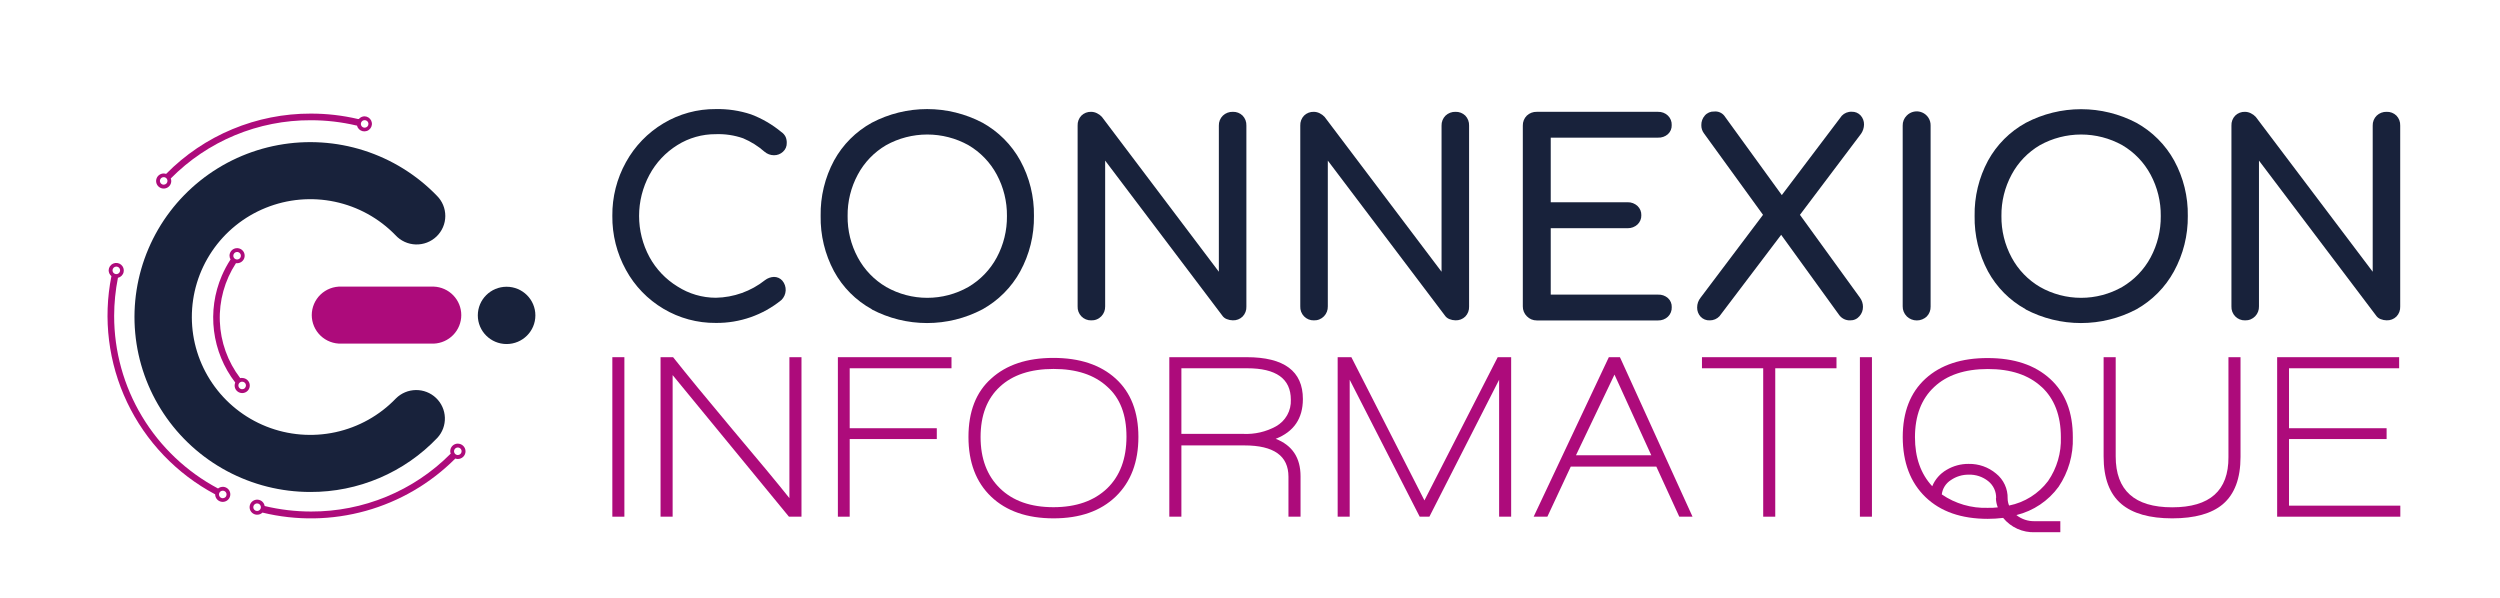
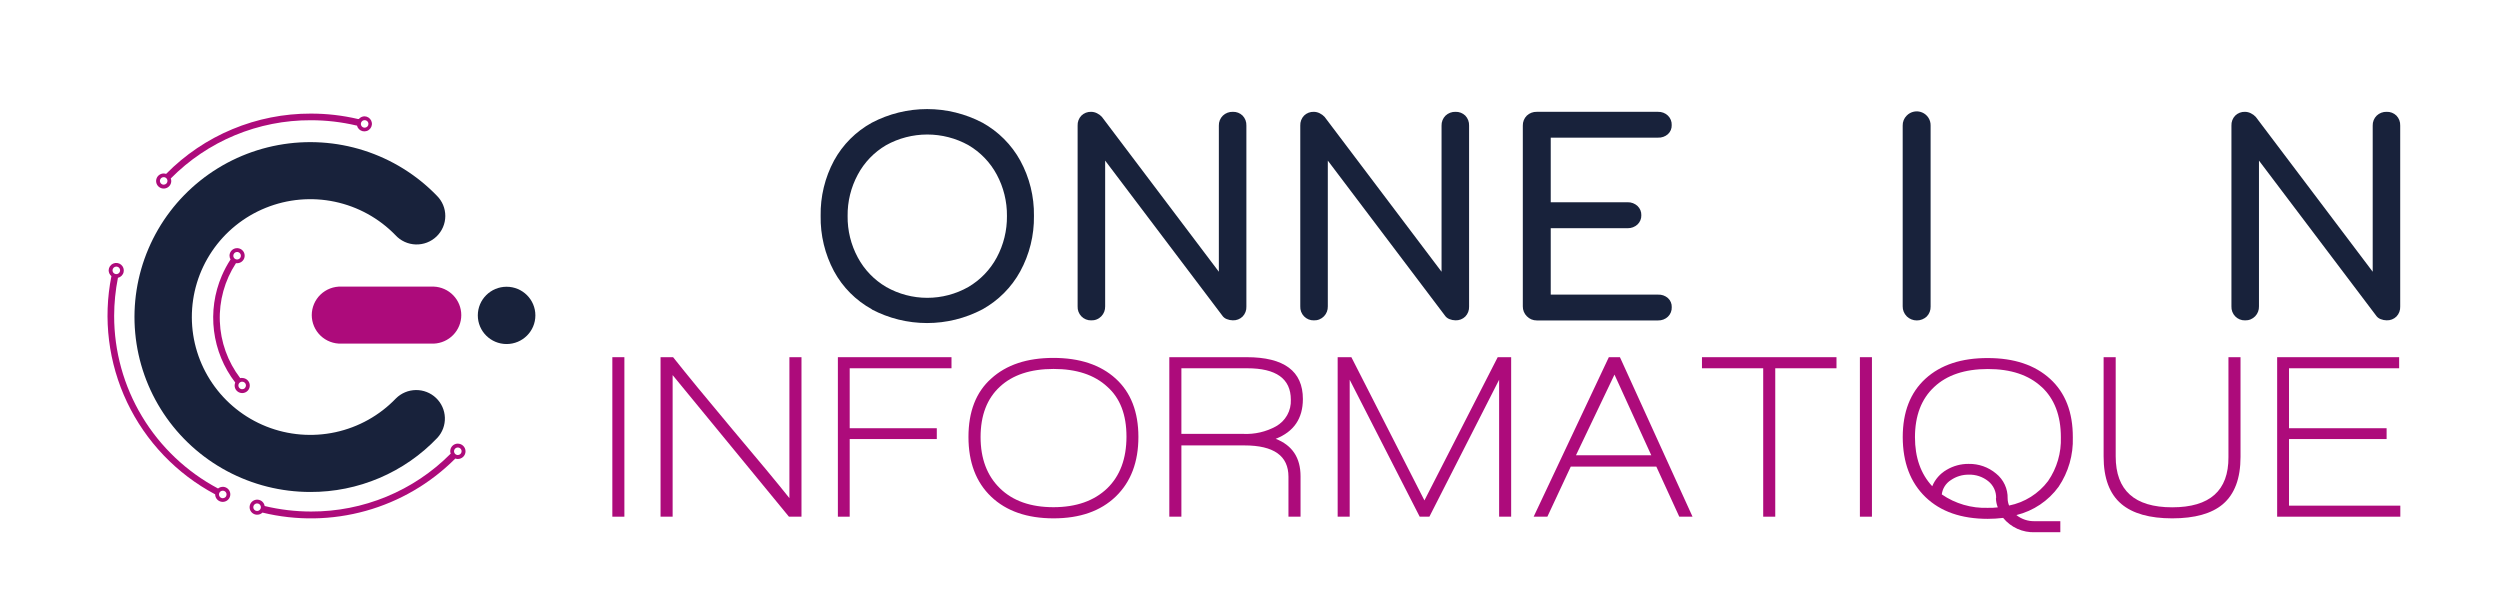
<svg xmlns="http://www.w3.org/2000/svg" width="376" height="90" viewBox="0 0 376 90" fill="none">
  <path d="M92.096 77.71V53.721H93.907V77.71H92.096Z" fill="#AD0B7B" />
  <path d="M118.657 77.71L101.164 56.414V77.71H99.347V53.721H101.233C103.272 56.295 106.188 59.845 109.982 64.372C114.083 69.228 116.998 72.743 118.726 74.916V53.721H120.543V77.71H118.657Z" fill="#AD0B7B" />
  <path d="M127.794 55.388V64.406H140.895V66.033H127.794V77.71H126.017V53.721H143.105V55.388H127.794Z" fill="#AD0B7B" />
  <path d="M167.816 74.672C165.537 76.868 162.414 77.964 158.445 77.96C154.477 77.956 151.354 76.872 149.075 74.706C146.797 72.533 145.657 69.537 145.657 65.716C145.657 61.895 146.797 58.97 149.075 56.941C151.354 54.866 154.471 53.829 158.428 53.829C162.385 53.829 165.509 54.866 167.798 56.941C170.077 59.016 171.216 61.941 171.216 65.716C171.216 69.491 170.083 72.477 167.816 74.672ZM166.534 58.165C164.605 56.378 161.909 55.486 158.445 55.49C154.982 55.493 152.293 56.385 150.379 58.165C148.45 59.945 147.484 62.462 147.48 65.716C147.476 68.97 148.448 71.547 150.397 73.448C152.337 75.337 155.016 76.282 158.434 76.282C161.852 76.282 164.548 75.337 166.522 73.448C168.452 71.577 169.418 68.989 169.422 65.682C169.426 62.375 168.463 59.87 166.534 58.165Z" fill="#AD0B7B" />
  <path d="M191.865 65.999C194.356 66.967 195.602 68.843 195.602 71.628V77.71H193.784V71.696C193.784 68.559 191.58 66.991 187.171 66.991H177.681V77.71H175.864V53.721H187.496C193.135 53.721 195.955 55.82 195.955 60.019C195.951 62.944 194.588 64.937 191.865 65.999ZM187.564 55.388H177.681V65.257H186.995C188.705 65.338 190.405 64.946 191.905 64.123C192.612 63.727 193.196 63.144 193.591 62.439C193.986 61.734 194.177 60.933 194.143 60.127C194.143 56.964 191.95 55.384 187.564 55.388Z" fill="#AD0B7B" />
  <path d="M225.467 77.71V57.117L214.98 77.71H213.522L202.995 57.117V77.71H201.184V53.721H203.246L214.234 75.262L225.256 53.721H227.278V77.71H225.467Z" fill="#AD0B7B" />
  <path d="M252.563 77.71L249.112 70.177H236.244L232.724 77.71H230.662L241.969 53.721H243.638L254.557 77.71H252.563ZM242.817 56.34L237.024 68.476H248.354L242.817 56.34Z" fill="#AD0B7B" />
  <path d="M266.998 55.388V77.71H265.186V55.388H255.976V53.721H276.208V55.388H266.998Z" fill="#AD0B7B" />
  <path d="M279.729 77.71V53.721H281.54V77.71H279.729Z" fill="#AD0B7B" />
  <path d="M303.265 77.467C304.06 78.1 305.057 78.426 306.074 78.385H309.873V80.046H306.068C305.155 80.083 304.246 79.907 303.414 79.534C302.581 79.159 301.848 78.597 301.272 77.892C300.504 77.987 299.732 78.034 298.959 78.034C294.975 78.034 291.852 76.942 289.589 74.757C287.325 72.573 286.186 69.57 286.171 65.75C286.171 61.971 287.31 59.04 289.589 56.958C291.867 54.876 294.993 53.84 298.965 53.852C302.922 53.852 306.045 54.895 308.335 56.981C310.625 59.067 311.764 61.997 311.753 65.772C311.839 68.411 311.092 71.01 309.617 73.204C308.075 75.33 305.824 76.841 303.265 77.467ZM307.053 58.194C305.12 56.395 302.424 55.497 298.965 55.501C295.505 55.505 292.82 56.402 290.91 58.194C288.981 59.985 288.015 62.508 288.011 65.761C288.011 68.807 288.877 71.263 290.608 73.13C291.032 72.096 291.79 71.23 292.762 70.67C293.763 70.07 294.913 69.758 296.082 69.769C297.588 69.739 299.054 70.254 300.206 71.22C300.768 71.67 301.217 72.243 301.519 72.893C301.821 73.544 301.969 74.256 301.949 74.973C301.953 75.337 302.026 75.696 302.166 76.033C304.507 75.564 306.593 74.254 308.027 72.354C309.361 70.416 310.036 68.103 309.953 65.755C309.953 62.498 308.986 59.974 307.053 58.182V58.194ZM300.218 74.927C300.233 74.438 300.133 73.951 299.926 73.506C299.72 73.062 299.412 72.671 299.027 72.365C298.198 71.701 297.157 71.356 296.094 71.39C295.136 71.378 294.198 71.663 293.411 72.206C293.037 72.442 292.72 72.758 292.483 73.13C292.247 73.503 292.097 73.923 292.044 74.36C294.076 75.757 296.507 76.465 298.976 76.379C299.494 76.379 299.996 76.379 300.468 76.31C300.292 75.866 300.197 75.394 300.189 74.916L300.218 74.927Z" fill="#AD0B7B" />
  <path d="M334.304 75.84C332.625 77.253 330.091 77.96 326.699 77.96C323.308 77.96 320.76 77.24 319.055 75.8C317.27 74.289 316.38 71.906 316.384 68.652V53.721H318.201V68.652C318.201 73.75 321.034 76.299 326.699 76.299C332.365 76.299 335.185 73.786 335.158 68.76V53.721H336.975V68.726C336.975 71.957 336.085 74.328 334.304 75.84Z" fill="#AD0B7B" />
  <path d="M342.484 77.71V53.721H360.831V55.388H344.267V64.406H358.946V66.033H344.267V76.05H361.008V77.71H342.484Z" fill="#AD0B7B" />
-   <path d="M99.78 46.437C97.413 45.034 95.469 43.023 94.152 40.615C92.772 38.12 92.064 35.312 92.096 32.464C92.066 29.636 92.774 26.849 94.152 24.375C95.477 21.973 97.419 19.964 99.78 18.553C102.156 17.126 104.883 16.382 107.658 16.405C109.459 16.367 111.252 16.638 112.961 17.204C114.617 17.832 116.157 18.728 117.518 19.857C117.796 20.042 118.018 20.299 118.162 20.6C118.28 20.885 118.336 21.192 118.327 21.501C118.336 21.75 118.289 21.998 118.191 22.227C118.092 22.456 117.944 22.661 117.757 22.827C117.391 23.167 116.908 23.354 116.407 23.349C115.889 23.348 115.388 23.163 114.995 22.827C114.035 21.982 112.945 21.297 111.765 20.798C110.447 20.339 109.054 20.129 107.658 20.18C105.611 20.167 103.603 20.737 101.871 21.824C100.101 22.925 98.654 24.47 97.673 26.302C96.652 28.201 96.118 30.322 96.118 32.475C96.118 34.629 96.652 36.749 97.673 38.648C98.663 40.467 100.114 41.995 101.882 43.081C103.603 44.188 105.609 44.779 107.658 44.782C110.353 44.736 112.957 43.803 115.063 42.129C115.447 41.835 115.912 41.667 116.396 41.647C116.636 41.644 116.874 41.694 117.094 41.791C117.313 41.889 117.508 42.033 117.666 42.214C118.014 42.628 118.192 43.157 118.166 43.696C118.139 44.234 117.91 44.743 117.524 45.122C114.743 47.386 111.251 48.606 107.658 48.568C104.885 48.592 102.159 47.854 99.78 46.437Z" fill="#18223B" />
  <path d="M131.132 46.516C128.721 45.193 126.744 43.208 125.436 40.797C124.065 38.234 123.373 35.366 123.425 32.464C123.373 29.569 124.066 26.708 125.436 24.154C126.749 21.751 128.726 19.773 131.132 18.451C133.694 17.107 136.547 16.405 139.443 16.405C142.339 16.405 145.191 17.107 147.754 18.451C150.155 19.779 152.129 21.756 153.45 24.154C154.841 26.702 155.549 29.564 155.506 32.464C155.549 35.377 154.839 38.252 153.444 40.814C152.126 43.218 150.151 45.2 147.748 46.533C145.184 47.881 142.328 48.586 139.429 48.586C136.529 48.586 133.673 47.881 131.109 46.533L131.132 46.516ZM145.635 43.166C147.442 42.105 148.922 40.569 149.912 38.728C150.941 36.81 151.468 34.666 151.445 32.492C151.469 30.319 150.942 28.174 149.912 26.257C148.928 24.423 147.456 22.893 145.657 21.835C143.764 20.783 141.631 20.231 139.463 20.231C137.294 20.231 135.162 20.783 133.268 21.835C131.467 22.89 129.994 24.421 129.013 26.257C127.98 28.173 127.453 30.318 127.481 32.492C127.454 34.666 127.981 36.811 129.013 38.728C130.001 40.571 131.481 42.107 133.291 43.166C135.171 44.232 137.298 44.793 139.463 44.793C141.627 44.793 143.754 44.232 145.635 43.166Z" fill="#18223B" />
  <path d="M162.643 47.582C162.45 47.383 162.299 47.146 162.201 46.887C162.103 46.628 162.06 46.351 162.074 46.074V18.893C162.061 18.617 162.105 18.34 162.203 18.081C162.301 17.822 162.451 17.585 162.643 17.386C162.837 17.197 163.067 17.049 163.319 16.951C163.572 16.854 163.842 16.809 164.113 16.819C164.423 16.822 164.727 16.898 165.002 17.04C165.275 17.172 165.521 17.355 165.725 17.578L183.315 40.87V18.893C183.306 18.614 183.355 18.335 183.46 18.076C183.565 17.816 183.723 17.581 183.924 17.386C184.123 17.198 184.357 17.051 184.613 16.953C184.87 16.856 185.143 16.81 185.417 16.819C185.688 16.809 185.958 16.854 186.21 16.951C186.463 17.049 186.693 17.197 186.886 17.386C187.079 17.585 187.229 17.822 187.327 18.081C187.425 18.34 187.469 18.617 187.456 18.893V46.103C187.47 46.379 187.426 46.656 187.328 46.915C187.23 47.175 187.08 47.411 186.886 47.61C186.694 47.8 186.464 47.948 186.211 48.046C185.958 48.143 185.688 48.188 185.417 48.177C185.106 48.173 184.799 48.112 184.511 47.996C184.22 47.888 183.972 47.689 183.805 47.429L166.215 24.154V46.074C166.224 46.348 166.178 46.621 166.08 46.877C165.982 47.132 165.835 47.366 165.645 47.565C165.448 47.77 165.21 47.931 164.946 48.038C164.682 48.145 164.398 48.194 164.113 48.183C163.84 48.189 163.568 48.139 163.315 48.036C163.062 47.932 162.833 47.778 162.643 47.582Z" fill="#18223B" />
  <path d="M196.131 47.582C195.938 47.383 195.787 47.146 195.689 46.887C195.591 46.628 195.548 46.351 195.562 46.074V18.893C195.549 18.617 195.593 18.34 195.691 18.081C195.789 17.822 195.939 17.585 196.131 17.386C196.325 17.197 196.555 17.049 196.807 16.951C197.06 16.854 197.33 16.809 197.601 16.819C197.91 16.822 198.215 16.898 198.49 17.04C198.764 17.173 199.011 17.356 199.219 17.578L216.809 40.87V18.893C216.8 18.614 216.849 18.336 216.953 18.077C217.057 17.818 217.213 17.582 217.412 17.386C217.611 17.198 217.846 17.051 218.102 16.954C218.358 16.857 218.631 16.811 218.905 16.819C219.176 16.809 219.447 16.855 219.701 16.952C219.954 17.05 220.185 17.197 220.38 17.386C220.572 17.586 220.721 17.823 220.819 18.082C220.917 18.341 220.961 18.617 220.95 18.893V46.103C220.962 46.379 220.918 46.655 220.82 46.915C220.722 47.174 220.573 47.41 220.38 47.61C220.186 47.8 219.955 47.948 219.701 48.046C219.448 48.143 219.176 48.188 218.905 48.177C218.594 48.173 218.287 48.112 217.999 47.996C217.709 47.886 217.462 47.688 217.293 47.429L199.703 24.154V46.074C199.712 46.348 199.666 46.621 199.568 46.877C199.47 47.132 199.323 47.366 199.133 47.565C198.936 47.77 198.698 47.931 198.434 48.038C198.17 48.145 197.886 48.194 197.601 48.183C197.328 48.189 197.056 48.139 196.803 48.036C196.55 47.932 196.321 47.778 196.131 47.582Z" fill="#18223B" />
  <path d="M229.636 47.565C229.439 47.37 229.284 47.138 229.181 46.881C229.077 46.625 229.026 46.35 229.032 46.074V18.893C229.024 18.614 229.073 18.336 229.177 18.077C229.281 17.817 229.437 17.582 229.636 17.386C229.836 17.197 230.071 17.05 230.328 16.953C230.586 16.856 230.859 16.81 231.134 16.819H249.362C249.636 16.809 249.91 16.854 250.166 16.951C250.423 17.048 250.657 17.196 250.855 17.386C251.045 17.57 251.195 17.793 251.293 18.039C251.391 18.285 251.436 18.549 251.424 18.814C251.435 19.069 251.389 19.324 251.291 19.56C251.192 19.796 251.044 20.007 250.855 20.18C250.444 20.54 249.909 20.727 249.362 20.702H233.231V30.418H244.805C245.354 30.406 245.886 30.61 246.286 30.984C246.474 31.162 246.622 31.377 246.72 31.615C246.818 31.854 246.864 32.11 246.856 32.367C246.864 32.626 246.817 32.883 246.719 33.122C246.621 33.361 246.473 33.577 246.286 33.756C245.885 34.129 245.354 34.332 244.805 34.323H233.231V44.311H249.368C249.915 44.283 250.451 44.471 250.86 44.833C251.049 45.005 251.198 45.215 251.296 45.45C251.395 45.685 251.44 45.939 251.43 46.193C251.442 46.459 251.398 46.724 251.299 46.971C251.201 47.218 251.052 47.442 250.86 47.627C250.662 47.816 250.428 47.963 250.171 48.06C249.915 48.157 249.642 48.203 249.368 48.194H231.14C230.859 48.198 230.581 48.145 230.322 48.036C230.063 47.928 229.83 47.767 229.636 47.565Z" fill="#18223B" />
-   <path d="M279.746 44.782C280.034 45.177 280.19 45.654 280.19 46.142C280.199 46.661 280.012 47.165 279.666 47.554C279.495 47.758 279.279 47.921 279.035 48.03C278.792 48.139 278.526 48.191 278.259 48.183C277.948 48.193 277.638 48.129 277.357 47.996C277.075 47.862 276.83 47.664 276.641 47.418L267.886 35.315L258.607 47.565C258.421 47.762 258.196 47.918 257.946 48.025C257.696 48.131 257.426 48.185 257.155 48.183C256.894 48.197 256.634 48.154 256.393 48.056C256.151 47.958 255.935 47.807 255.759 47.616C255.422 47.241 255.241 46.753 255.252 46.25C255.247 45.717 255.426 45.199 255.759 44.782L265.158 32.311L256.283 20.067C256.011 19.708 255.869 19.269 255.879 18.82C255.868 18.289 256.057 17.773 256.408 17.374C256.582 17.174 256.799 17.017 257.042 16.912C257.286 16.808 257.55 16.761 257.815 16.773C258.095 16.744 258.377 16.783 258.637 16.888C258.897 16.993 259.128 17.16 259.308 17.374L267.983 29.341L277.006 17.408C277.197 17.207 277.429 17.05 277.686 16.946C277.944 16.843 278.221 16.795 278.498 16.807C278.751 16.796 279.004 16.841 279.237 16.939C279.471 17.038 279.68 17.186 279.848 17.374C280.183 17.75 280.362 18.238 280.35 18.74C280.34 19.229 280.188 19.703 279.911 20.107L270.712 32.311L279.746 44.782Z" fill="#18223B" />
  <path d="M286.769 47.565C286.572 47.37 286.417 47.138 286.313 46.881C286.21 46.625 286.159 46.35 286.165 46.074V18.893C286.157 18.614 286.206 18.336 286.31 18.077C286.413 17.817 286.57 17.582 286.769 17.386C287.062 17.083 287.44 16.876 287.854 16.792C288.267 16.707 288.697 16.75 289.086 16.913C289.475 17.076 289.805 17.352 290.033 17.706C290.261 18.059 290.376 18.474 290.363 18.893V46.102C290.372 46.376 290.327 46.649 290.229 46.905C290.131 47.161 289.983 47.395 289.794 47.593C289.389 47.979 288.85 48.194 288.29 48.194C287.73 48.194 287.191 47.979 286.786 47.593L286.769 47.565Z" fill="#18223B" />
-   <path d="M304.667 46.516C302.267 45.194 300.298 43.215 298.993 40.814C297.623 38.251 296.931 35.383 296.982 32.481C296.931 29.586 297.623 26.725 298.993 24.171C300.307 21.768 302.283 19.79 304.689 18.468C307.251 17.124 310.104 16.422 313 16.422C315.896 16.422 318.749 17.124 321.311 18.468C323.712 19.797 325.687 21.773 327.007 24.171C328.392 26.721 329.095 29.583 329.046 32.481C329.079 35.39 328.361 38.259 326.961 40.814C325.65 43.213 323.686 45.195 321.294 46.533C318.729 47.881 315.872 48.586 312.972 48.586C310.071 48.586 307.214 47.881 304.649 46.533L304.667 46.516ZM319.169 43.166C320.977 42.104 322.456 40.569 323.447 38.728C324.476 36.81 325.003 34.666 324.979 32.492C325.004 30.319 324.477 28.174 323.447 26.257C322.463 24.423 320.991 22.893 319.192 21.835C317.298 20.783 315.166 20.231 312.997 20.231C310.829 20.231 308.696 20.783 306.803 21.835C305.001 22.89 303.529 24.421 302.548 26.257C301.515 28.173 300.988 30.318 301.015 32.492C300.989 34.666 301.516 36.811 302.548 38.728C303.535 40.571 305.016 42.107 306.825 43.166C308.706 44.232 310.833 44.793 312.997 44.793C315.161 44.793 317.289 44.232 319.169 43.166Z" fill="#18223B" />
  <path d="M336.178 47.582C335.984 47.383 335.834 47.146 335.736 46.887C335.638 46.628 335.595 46.351 335.608 46.074V18.893C335.596 18.617 335.639 18.34 335.737 18.081C335.835 17.822 335.985 17.585 336.178 17.386C336.371 17.197 336.601 17.049 336.854 16.951C337.107 16.854 337.377 16.809 337.648 16.819C337.957 16.822 338.262 16.898 338.536 17.04C338.81 17.173 339.058 17.356 339.265 17.578L356.855 40.87V18.893C356.845 18.614 356.894 18.336 356.998 18.076C357.101 17.817 357.259 17.581 357.459 17.386C357.658 17.198 357.892 17.051 358.148 16.953C358.404 16.856 358.677 16.81 358.951 16.819C359.222 16.809 359.492 16.854 359.745 16.951C359.998 17.049 360.228 17.197 360.421 17.386C360.614 17.585 360.764 17.822 360.862 18.081C360.96 18.34 361.003 18.617 360.991 18.893V46.103C361.004 46.379 360.961 46.656 360.863 46.915C360.765 47.175 360.615 47.411 360.421 47.61C360.228 47.8 359.998 47.948 359.745 48.046C359.493 48.143 359.222 48.188 358.951 48.177C358.641 48.173 358.334 48.112 358.046 47.996C357.755 47.888 357.507 47.689 357.339 47.429L339.749 24.154V46.074C339.758 46.348 339.713 46.621 339.615 46.877C339.517 47.132 339.369 47.366 339.18 47.565C338.983 47.77 338.745 47.931 338.481 48.038C338.216 48.145 337.932 48.194 337.648 48.183C337.374 48.189 337.102 48.139 336.849 48.036C336.596 47.932 336.368 47.778 336.178 47.582Z" fill="#18223B" />
  <path d="M46.657 73.992C42.29 73.991 37.992 72.914 34.145 70.856C30.298 68.799 27.024 65.825 24.614 62.2C22.204 58.576 20.735 54.414 20.336 50.086C19.937 45.758 20.622 41.4 22.329 37.4C24.036 33.4 26.713 29.883 30.119 27.163C33.525 24.444 37.556 22.607 41.85 21.816C46.144 21.025 50.568 21.305 54.727 22.631C58.886 23.957 62.65 26.287 65.683 29.414C66.094 29.816 66.42 30.295 66.642 30.824C66.864 31.354 66.977 31.922 66.974 32.495C66.972 33.068 66.854 33.635 66.627 34.162C66.401 34.689 66.071 35.166 65.657 35.564C65.242 35.962 64.752 36.274 64.214 36.48C63.677 36.686 63.103 36.783 62.527 36.766C61.952 36.748 61.385 36.615 60.862 36.376C60.338 36.136 59.868 35.795 59.48 35.372C57.011 32.827 53.835 31.076 50.358 30.342C46.882 29.609 43.264 29.927 39.971 31.256C36.677 32.585 33.859 34.864 31.877 37.8C29.896 40.736 28.843 44.195 28.852 47.732C28.862 51.268 29.935 54.721 31.933 57.646C33.93 60.571 36.761 62.835 40.062 64.146C43.363 65.457 46.982 65.755 50.455 65.002C53.927 64.25 57.094 62.481 59.548 59.922C60.344 59.129 61.421 58.677 62.548 58.663C63.674 58.649 64.762 59.075 65.577 59.849C66.392 60.624 66.871 61.685 66.91 62.806C66.948 63.926 66.545 65.018 65.785 65.846C63.325 68.432 60.358 70.488 57.069 71.889C53.779 73.29 50.236 74.006 46.657 73.992Z" fill="#18223B" />
  <path d="M36.422 56.828C36.322 56.829 36.222 56.843 36.125 56.867C34.246 54.402 33.177 51.421 33.062 48.329C32.946 45.238 33.791 42.186 35.482 39.589C35.54 39.595 35.599 39.595 35.658 39.589C35.883 39.589 36.104 39.523 36.291 39.398C36.478 39.274 36.624 39.097 36.711 38.889C36.797 38.682 36.819 38.454 36.776 38.234C36.732 38.014 36.623 37.812 36.464 37.654C36.304 37.495 36.101 37.387 35.88 37.344C35.659 37.3 35.43 37.322 35.222 37.408C35.014 37.494 34.836 37.639 34.711 37.826C34.586 38.012 34.519 38.231 34.519 38.456C34.521 38.654 34.574 38.85 34.673 39.023C34.167 39.798 33.729 40.616 33.363 41.466C32.239 44.081 31.833 46.947 32.188 49.769C32.542 52.592 33.643 55.27 35.379 57.53C35.32 57.674 35.289 57.828 35.288 57.984C35.288 58.208 35.355 58.427 35.48 58.614C35.605 58.8 35.783 58.946 35.991 59.031C36.199 59.117 36.428 59.139 36.649 59.096C36.87 59.052 37.073 58.944 37.233 58.785C37.392 58.627 37.501 58.425 37.544 58.205C37.589 57.985 37.566 57.757 37.48 57.55C37.393 57.343 37.247 57.166 37.06 57.041C36.873 56.917 36.653 56.85 36.427 56.85L36.422 56.828ZM35.658 37.894C35.771 37.894 35.881 37.928 35.975 37.99C36.068 38.052 36.141 38.141 36.184 38.244C36.227 38.348 36.239 38.462 36.217 38.572C36.195 38.682 36.141 38.783 36.061 38.862C35.981 38.941 35.88 38.995 35.769 39.017C35.659 39.039 35.544 39.028 35.44 38.985C35.336 38.942 35.247 38.869 35.184 38.776C35.122 38.683 35.089 38.573 35.089 38.461C35.089 38.311 35.149 38.167 35.255 38.06C35.362 37.954 35.507 37.894 35.658 37.894ZM36.422 58.539C36.309 58.539 36.199 58.506 36.105 58.444C36.011 58.382 35.938 58.293 35.895 58.19C35.852 58.086 35.841 57.972 35.863 57.862C35.885 57.752 35.939 57.651 36.019 57.572C36.098 57.492 36.2 57.438 36.31 57.417C36.421 57.395 36.535 57.406 36.639 57.449C36.743 57.492 36.833 57.564 36.895 57.658C36.958 57.751 36.991 57.86 36.991 57.972C36.991 58.123 36.931 58.267 36.824 58.373C36.717 58.48 36.572 58.539 36.422 58.539Z" fill="#AD0B7B" />
  <path d="M33.505 73.221C33.246 73.221 32.995 73.309 32.793 73.47C28.069 70.958 24.12 67.215 21.368 62.642C18.616 58.07 17.165 52.839 17.168 47.508C17.172 45.586 17.363 43.669 17.738 41.783C17.945 41.735 18.136 41.63 18.286 41.481C18.437 41.331 18.543 41.142 18.591 40.935C18.639 40.729 18.628 40.513 18.559 40.312C18.491 40.112 18.367 39.934 18.202 39.8C18.037 39.666 17.837 39.581 17.626 39.554C17.414 39.527 17.2 39.56 17.006 39.648C16.812 39.736 16.648 39.877 16.53 40.054C16.413 40.231 16.348 40.437 16.342 40.649C16.342 40.817 16.379 40.983 16.451 41.135C16.523 41.287 16.628 41.421 16.758 41.528C15.479 47.94 16.305 54.592 19.114 60.502C21.923 66.412 26.567 71.266 32.36 74.349C32.36 74.573 32.427 74.793 32.552 74.979C32.677 75.165 32.855 75.311 33.063 75.397C33.272 75.482 33.501 75.505 33.722 75.461C33.943 75.417 34.146 75.309 34.305 75.151C34.464 74.992 34.573 74.79 34.617 74.57C34.661 74.35 34.638 74.122 34.552 73.915C34.466 73.708 34.32 73.531 34.132 73.406C33.945 73.282 33.725 73.215 33.499 73.215L33.505 73.221ZM17.493 40.094C17.606 40.094 17.716 40.127 17.809 40.189C17.903 40.252 17.976 40.34 18.019 40.444C18.062 40.547 18.074 40.661 18.052 40.771C18.03 40.881 17.976 40.982 17.896 41.062C17.816 41.141 17.715 41.195 17.604 41.217C17.494 41.239 17.379 41.227 17.275 41.184C17.171 41.142 17.082 41.069 17.019 40.976C16.957 40.882 16.923 40.773 16.923 40.661C16.923 40.51 16.983 40.366 17.09 40.26C17.197 40.154 17.342 40.094 17.493 40.094ZM33.505 74.933C33.392 74.933 33.282 74.9 33.189 74.837C33.095 74.775 33.022 74.687 32.979 74.583C32.936 74.479 32.924 74.365 32.946 74.255C32.968 74.145 33.023 74.044 33.102 73.965C33.182 73.886 33.283 73.832 33.394 73.81C33.504 73.788 33.619 73.799 33.723 73.842C33.827 73.885 33.916 73.958 33.979 74.051C34.041 74.144 34.075 74.254 34.075 74.366C34.075 74.516 34.015 74.661 33.908 74.767C33.801 74.873 33.656 74.933 33.505 74.933Z" fill="#AD0B7B" />
  <path d="M68.856 66.719C68.553 66.719 68.264 66.839 68.05 67.051C67.836 67.264 67.716 67.552 67.716 67.853C67.719 67.98 67.742 68.107 67.785 68.227L67.728 68.284C64.985 71.034 61.721 73.215 58.124 74.7C54.528 76.185 50.671 76.944 46.777 76.934C44.428 76.932 42.088 76.654 39.805 76.106C39.766 75.855 39.643 75.624 39.456 75.451C39.269 75.278 39.029 75.172 38.774 75.151C38.52 75.13 38.266 75.194 38.052 75.334C37.839 75.474 37.679 75.681 37.599 75.922C37.518 76.163 37.521 76.425 37.607 76.664C37.693 76.903 37.858 77.106 38.074 77.241C38.291 77.376 38.546 77.435 38.8 77.408C39.054 77.381 39.292 77.27 39.475 77.093C44.59 78.338 49.942 78.25 55.013 76.836C60.084 75.422 64.703 72.73 68.423 69.021L68.485 68.964C68.604 69.007 68.729 69.03 68.856 69.032C69.163 69.032 69.458 68.91 69.675 68.694C69.893 68.478 70.015 68.184 70.015 67.878C70.015 67.572 69.893 67.279 69.675 67.063C69.458 66.846 69.163 66.725 68.856 66.725V66.719ZM38.666 76.849C38.553 76.849 38.443 76.816 38.349 76.753C38.256 76.691 38.183 76.603 38.139 76.499C38.096 76.395 38.085 76.281 38.107 76.171C38.129 76.061 38.183 75.96 38.263 75.881C38.343 75.802 38.444 75.748 38.555 75.726C38.665 75.704 38.78 75.715 38.884 75.758C38.988 75.801 39.077 75.874 39.139 75.967C39.202 76.06 39.235 76.17 39.235 76.282C39.235 76.358 39.22 76.434 39.19 76.504C39.16 76.575 39.116 76.638 39.061 76.691C39.005 76.744 38.94 76.785 38.868 76.812C38.796 76.84 38.72 76.852 38.643 76.849H38.666ZM68.856 68.437C68.743 68.437 68.633 68.403 68.539 68.341C68.445 68.279 68.372 68.19 68.329 68.087C68.286 67.983 68.275 67.869 68.297 67.759C68.319 67.649 68.373 67.548 68.453 67.469C68.532 67.39 68.634 67.336 68.744 67.314C68.855 67.292 68.969 67.303 69.074 67.346C69.178 67.389 69.267 67.462 69.329 67.555C69.392 67.648 69.425 67.758 69.425 67.87C69.425 68.02 69.365 68.164 69.258 68.271C69.151 68.377 69.007 68.437 68.856 68.437Z" fill="#AD0B7B" />
  <path d="M54.843 17.493C54.676 17.493 54.51 17.529 54.359 17.6C54.207 17.671 54.073 17.773 53.966 17.901H53.846C51.524 17.357 49.146 17.083 46.76 17.085C42.706 17.074 38.69 17.871 34.95 19.429C31.21 20.986 27.822 23.273 24.983 26.155C24.866 26.116 24.743 26.095 24.619 26.092C24.394 26.092 24.173 26.159 23.986 26.284C23.799 26.408 23.653 26.585 23.567 26.792C23.48 27 23.458 27.227 23.502 27.447C23.546 27.667 23.654 27.869 23.813 28.028C23.973 28.186 24.176 28.294 24.397 28.338C24.618 28.382 24.847 28.359 25.055 28.274C25.263 28.188 25.441 28.043 25.566 27.856C25.691 27.67 25.758 27.45 25.758 27.226C25.757 27.094 25.732 26.964 25.684 26.841C28.432 24.055 31.712 21.845 35.332 20.34C38.952 18.836 42.837 18.069 46.76 18.083C49.062 18.083 51.356 18.349 53.596 18.876H53.687C53.734 19.084 53.838 19.273 53.988 19.424C54.138 19.575 54.328 19.681 54.536 19.73C54.743 19.779 54.961 19.769 55.163 19.701C55.365 19.633 55.544 19.509 55.679 19.345C55.814 19.181 55.9 18.982 55.928 18.772C55.955 18.561 55.922 18.347 55.834 18.154C55.745 17.961 55.603 17.797 55.425 17.68C55.247 17.563 55.039 17.498 54.826 17.493H54.843ZM24.619 27.776C24.506 27.776 24.396 27.743 24.302 27.68C24.209 27.618 24.136 27.53 24.093 27.426C24.05 27.323 24.038 27.209 24.06 27.099C24.082 26.989 24.137 26.888 24.216 26.808C24.296 26.729 24.397 26.675 24.508 26.653C24.618 26.631 24.733 26.642 24.837 26.685C24.941 26.728 25.03 26.801 25.093 26.894C25.155 26.987 25.189 27.097 25.189 27.209C25.189 27.36 25.129 27.504 25.022 27.61C24.915 27.716 24.77 27.776 24.619 27.776ZM54.843 19.205C54.73 19.205 54.62 19.172 54.526 19.11C54.433 19.047 54.36 18.959 54.317 18.855C54.274 18.752 54.262 18.638 54.284 18.528C54.306 18.418 54.361 18.317 54.44 18.237C54.52 18.158 54.621 18.104 54.732 18.082C54.842 18.06 54.957 18.072 55.061 18.115C55.165 18.157 55.254 18.23 55.317 18.323C55.379 18.417 55.413 18.526 55.413 18.638C55.413 18.789 55.353 18.933 55.246 19.039C55.139 19.145 54.994 19.205 54.843 19.205Z" fill="#AD0B7B" />
  <path d="M65.221 51.681H51.357C50.778 51.701 50.2 51.606 49.659 51.4C49.118 51.194 48.624 50.881 48.207 50.481C47.79 50.081 47.458 49.601 47.232 49.07C47.005 48.54 46.888 47.969 46.888 47.392C46.888 46.816 47.005 46.245 47.232 45.714C47.458 45.183 47.79 44.703 48.207 44.303C48.624 43.903 49.118 43.59 49.659 43.384C50.2 43.178 50.778 43.083 51.357 43.104H65.221C66.337 43.144 67.394 43.614 68.169 44.414C68.944 45.213 69.377 46.281 69.377 47.392C69.377 48.503 68.944 49.571 68.169 50.371C67.394 51.171 66.337 51.64 65.221 51.681Z" fill="#AD0B7B" />
  <path d="M76.192 51.743C78.583 51.743 80.521 49.814 80.521 47.435C80.521 45.055 78.583 43.127 76.192 43.127C73.801 43.127 71.863 45.055 71.863 47.435C71.863 49.814 73.801 51.743 76.192 51.743Z" fill="#18223B" />
</svg>